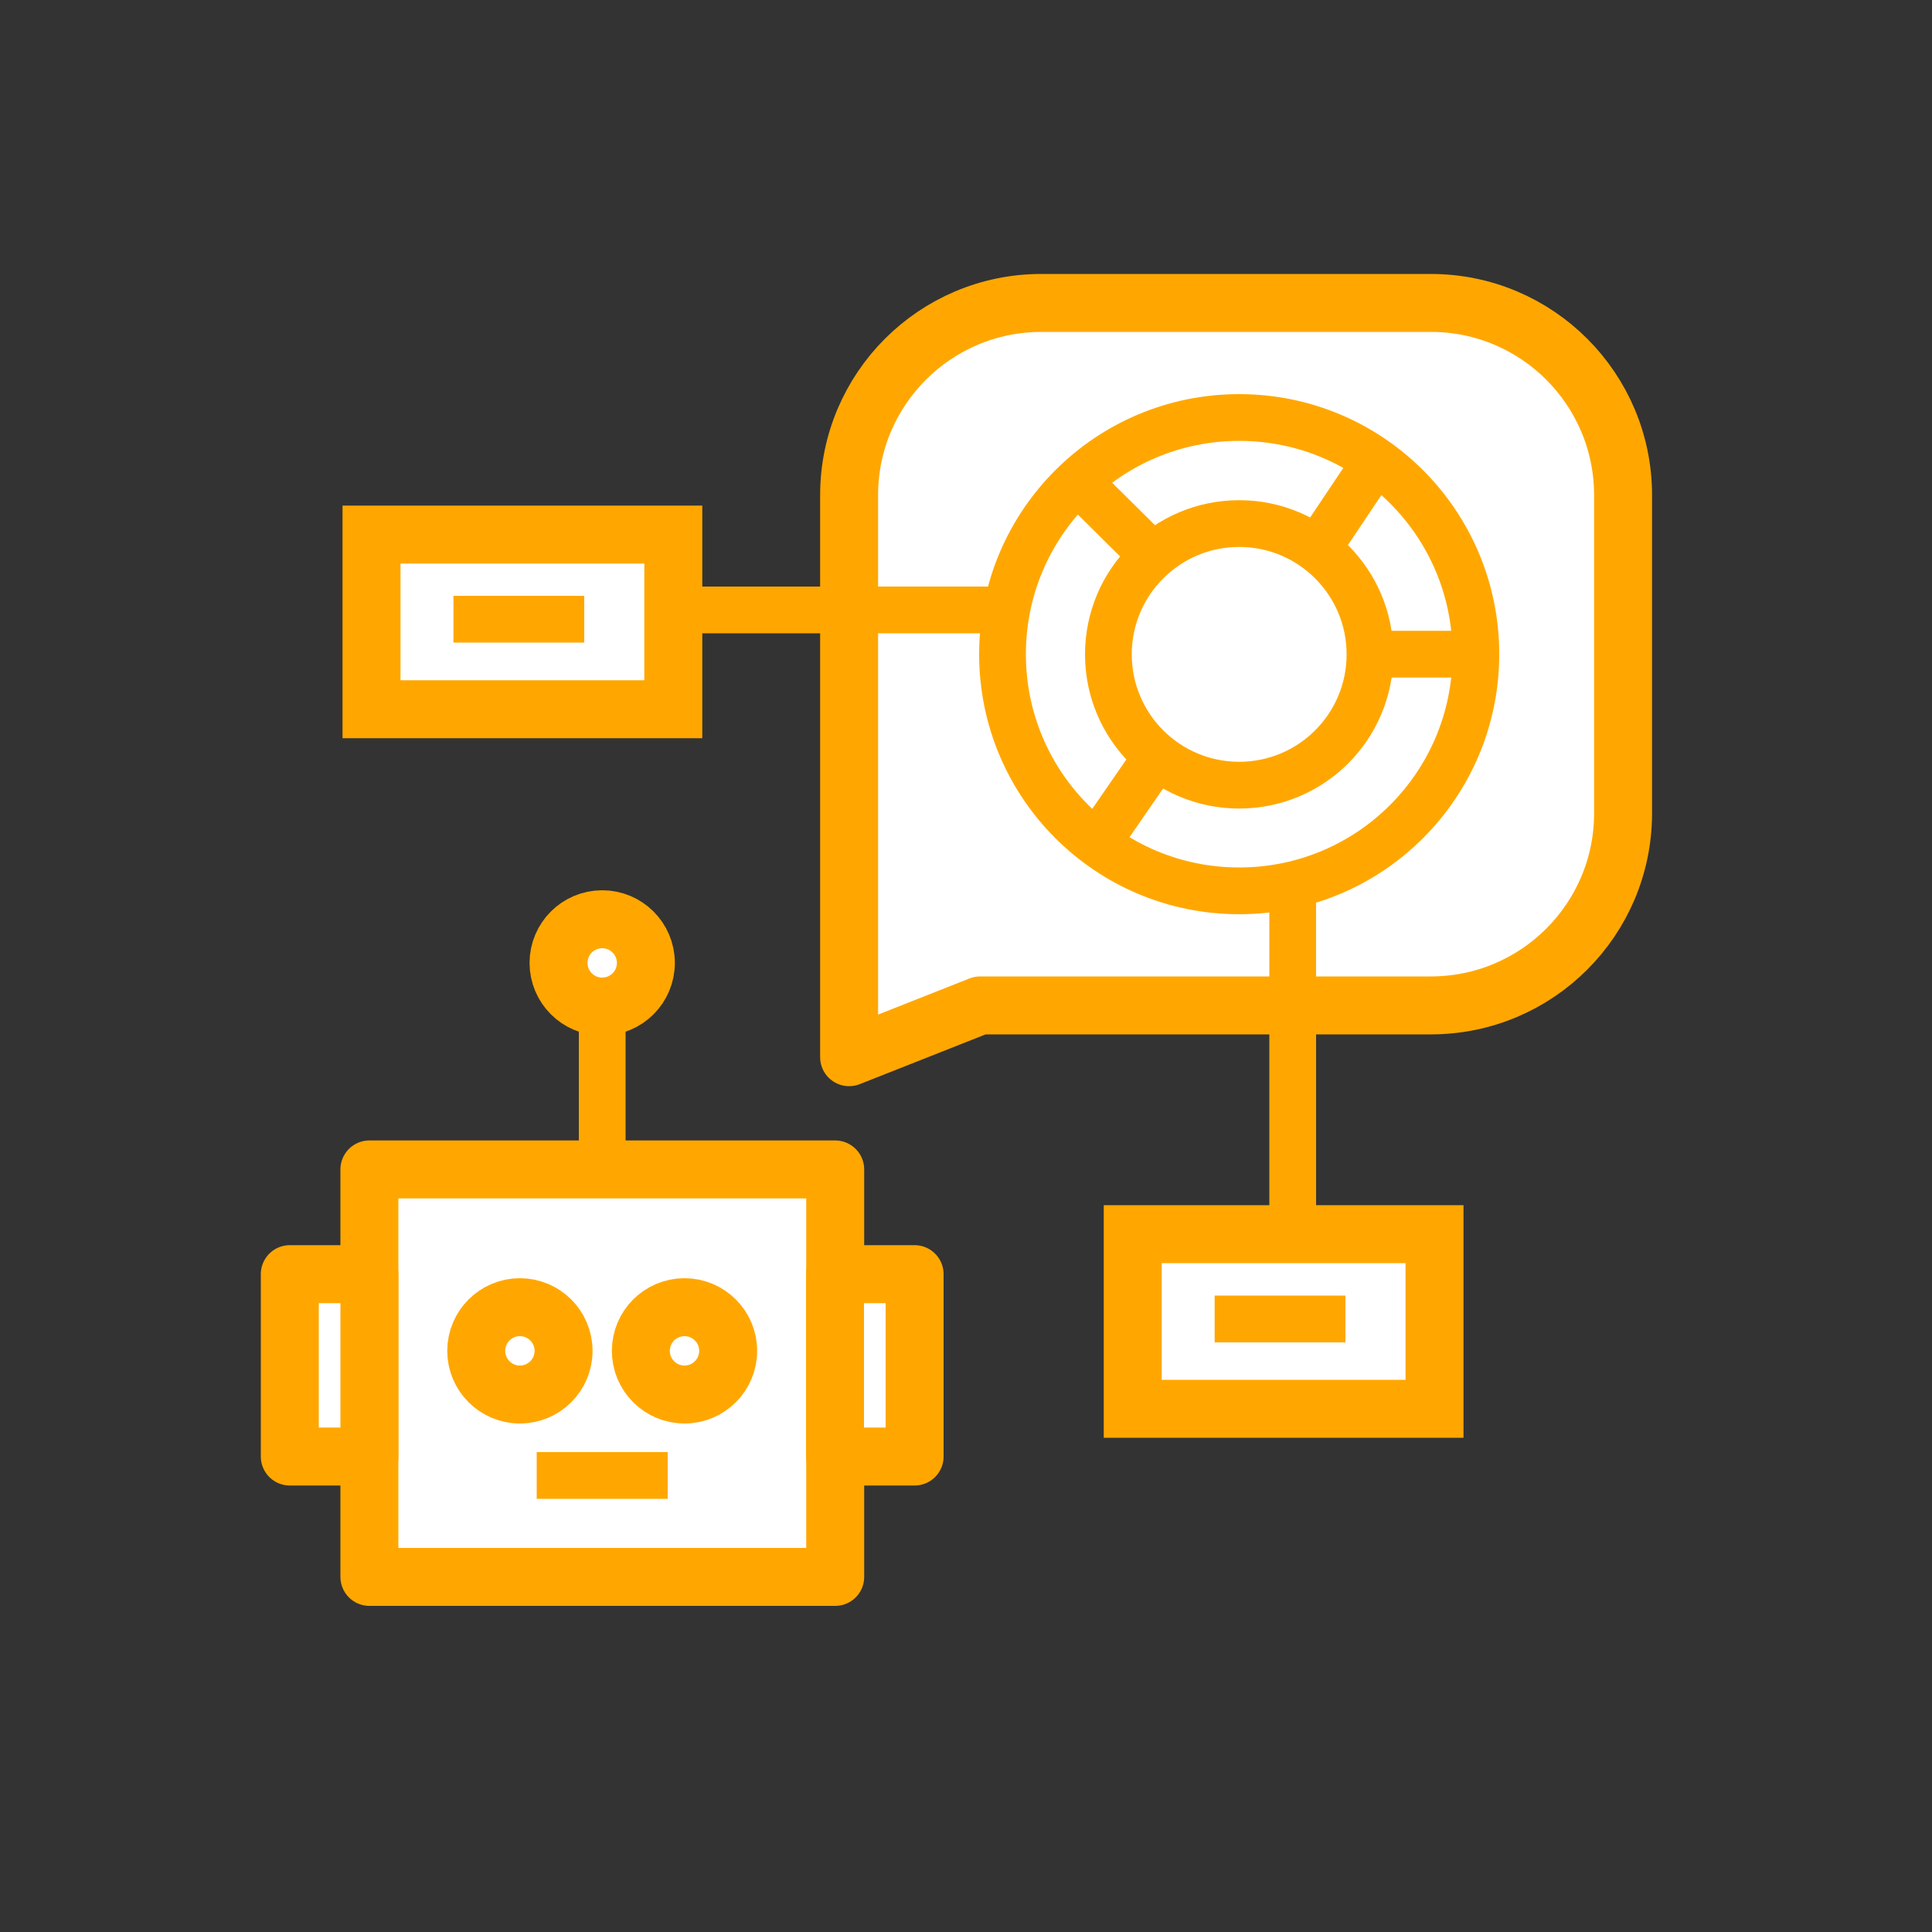
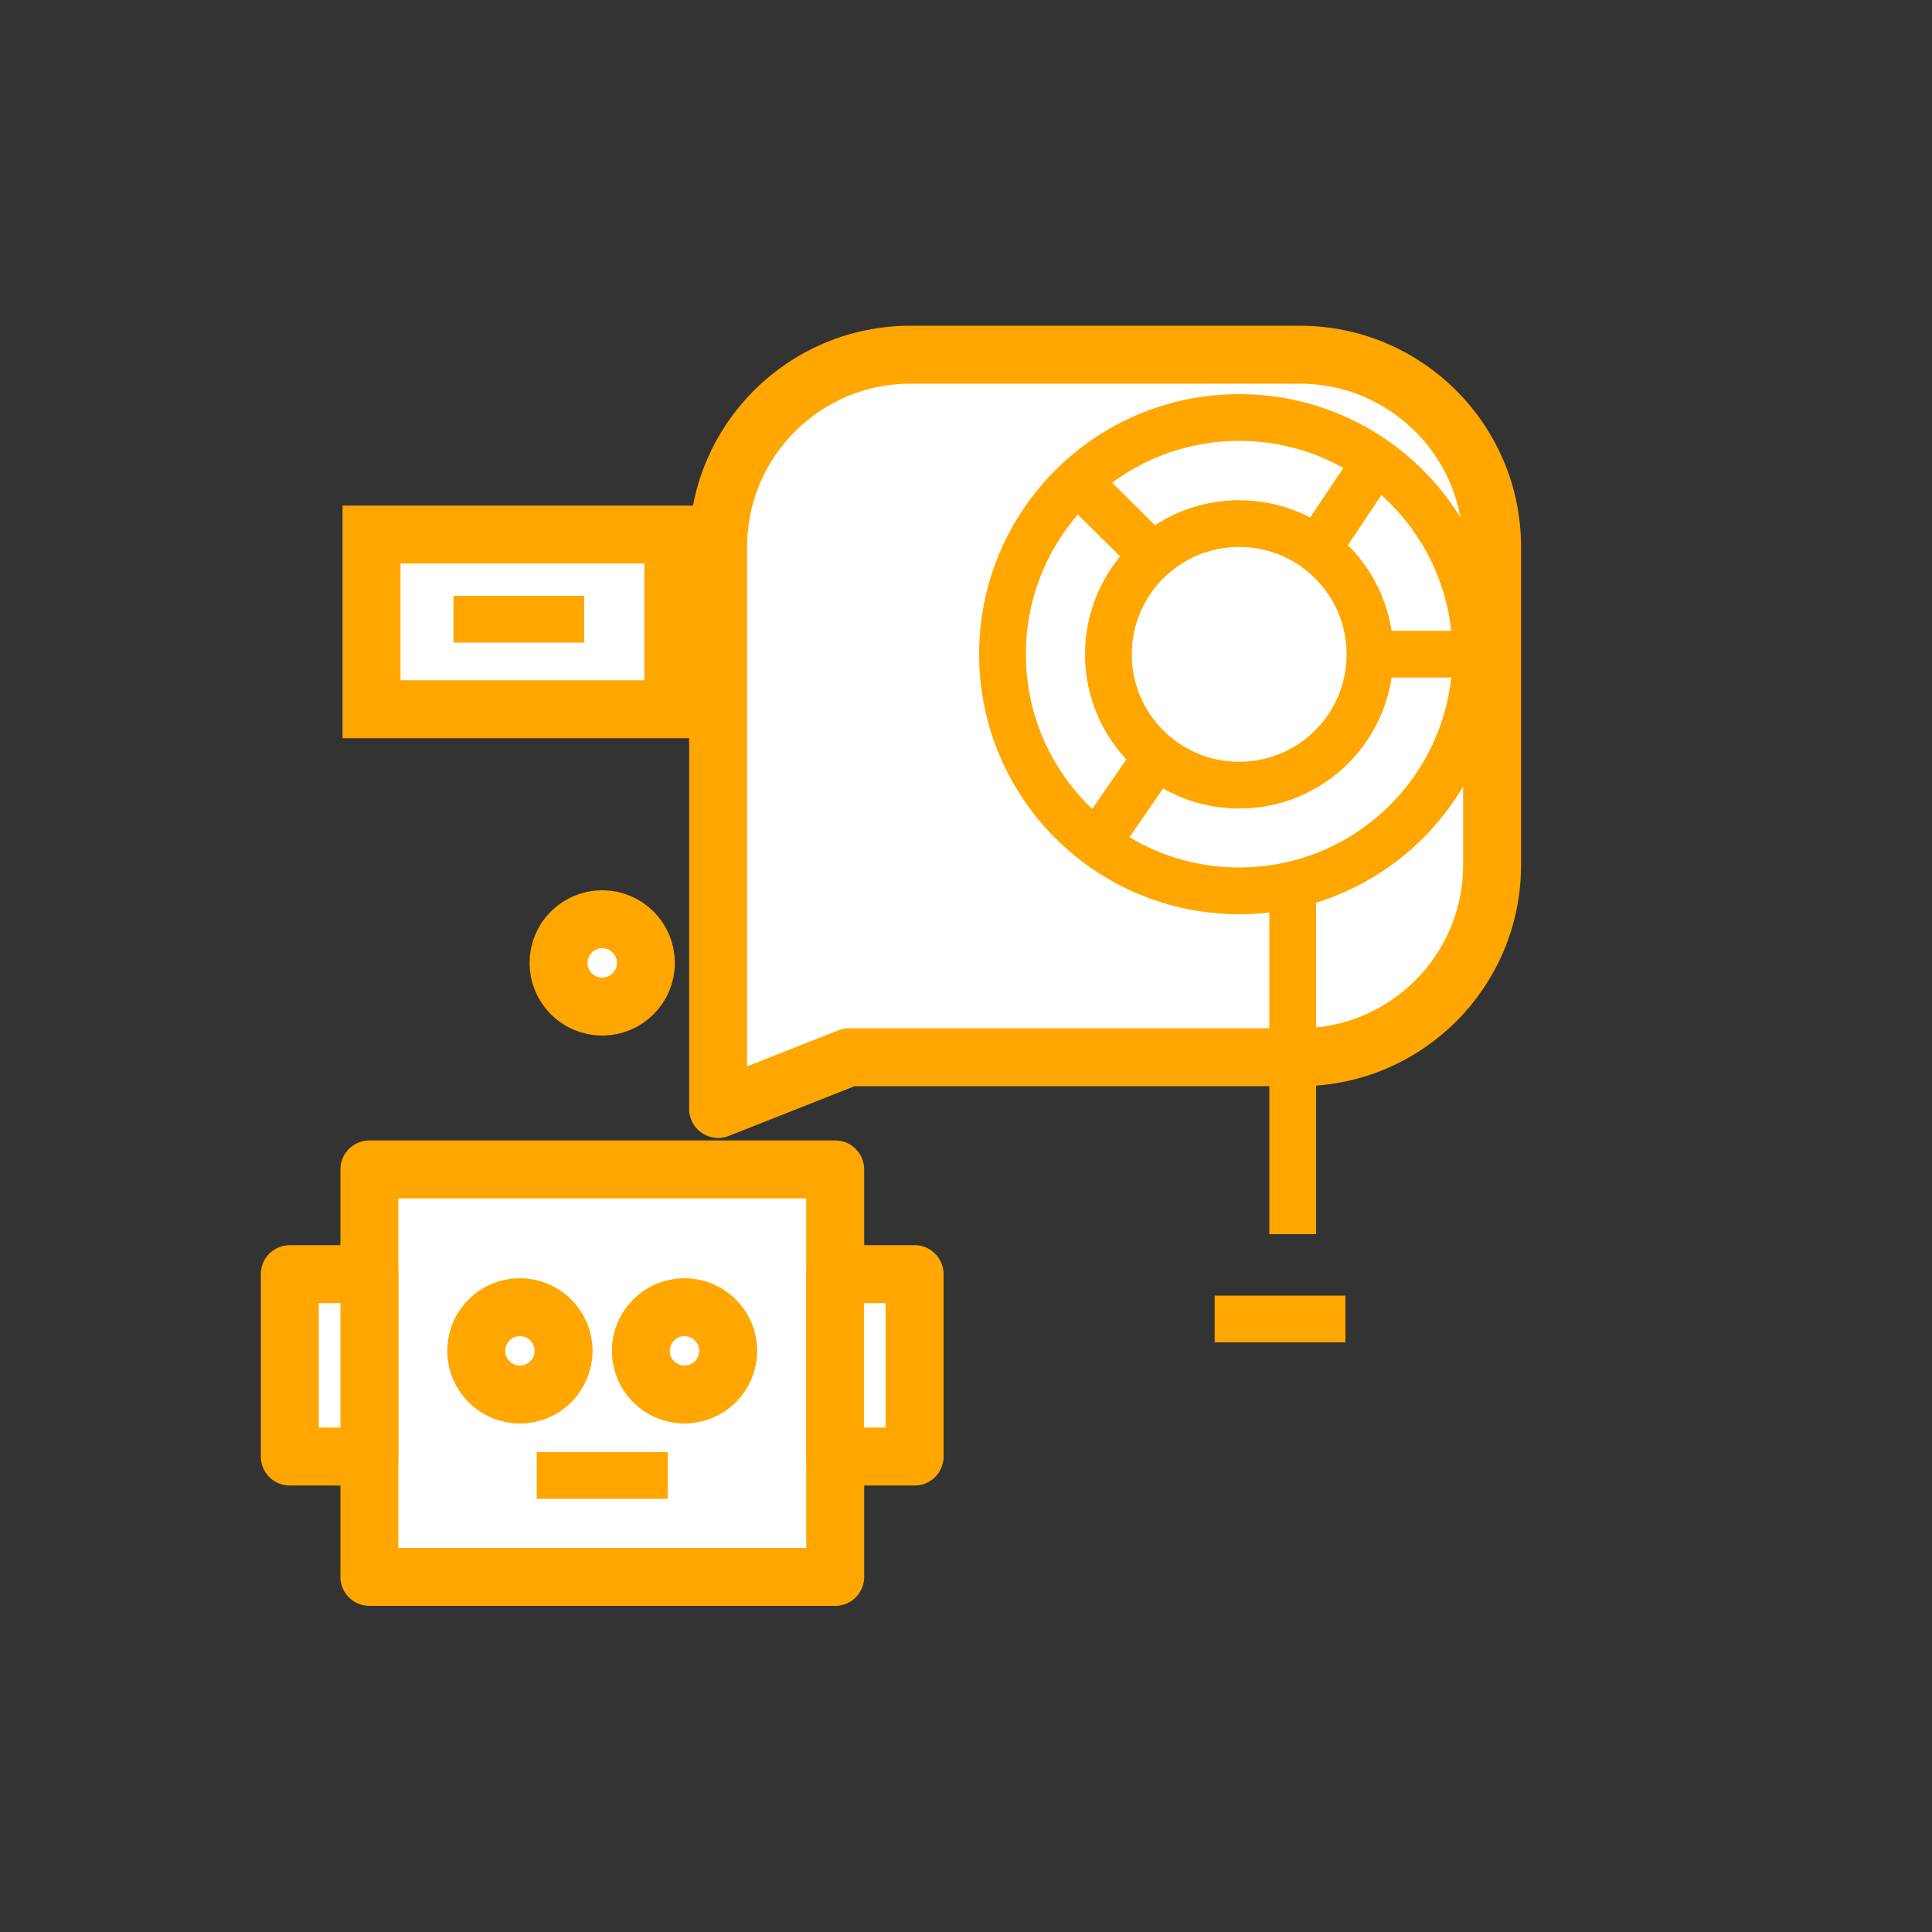
<svg xmlns="http://www.w3.org/2000/svg" id="Layer_1" data-name="Layer 1" viewBox="0 0 100 100">
  <rect x="0" y="0" width="100" height="100" fill="#333333" stroke="none" />
  <defs>
    <style> .cls-1 { stroke-linecap: square; } .cls-1, .cls-2 { fill: #fff; stroke-width: 3px; } .cls-1, .cls-2, .cls-3 { stroke: #ffa700; } .cls-1, .cls-3 { stroke-miterlimit: 10; } .cls-2 { stroke-linecap: round; stroke-linejoin: round; } .cls-3 { fill: none; stroke-width: 2.42px; } </style>
  </defs>
-   <path class="cls-2" d="m43.95,54.72l6.78-2.68h23.33c5.49,0,9.95-4.45,9.95-9.95v-16.46c0-5.49-4.45-9.95-9.95-9.95h-20.16c-5.49,0-9.95,4.45-9.95,9.95v29.09Z" />
+   <path class="cls-2" d="m43.95,54.72h23.33c5.49,0,9.95-4.45,9.95-9.95v-16.46c0-5.49-4.45-9.95-9.95-9.95h-20.16c-5.49,0-9.95,4.45-9.95,9.95v29.09Z" />
  <g>
    <path class="cls-3" d="m64.14,21.61c-6.77,0-12.25,5.48-12.25,12.25s5.48,12.25,12.25,12.25,12.25-5.48,12.25-12.25-5.48-12.25-12.25-12.25Zm0,19.03c-3.74,0-6.77-3.03-6.77-6.77s3.03-6.77,6.77-6.77,6.77,3.03,6.77,6.77-3.03,6.77-6.77,6.77Z" />
    <line class="cls-3" x1="56.98" y1="43.35" x2="59.3" y2="39.99" />
    <line class="cls-3" x1="71.22" y1="33.86" x2="75.59" y2="33.86" />
    <line class="cls-3" x1="59.3" y1="28.41" x2="55.77" y2="24.91" />
    <line class="cls-3" x1="68.18" y1="28.41" x2="71.22" y2="23.87" />
  </g>
  <g>
-     <rect class="cls-1" x="58.63" y="63.88" width="15.62" height="9.04" />
    <line class="cls-3" x1="62.87" y1="68.27" x2="69.64" y2="68.27" />
  </g>
  <g>
    <rect class="cls-1" x="19.23" y="27.67" width="15.62" height="9.04" />
    <line class="cls-3" x1="23.47" y1="32.05" x2="30.24" y2="32.05" />
  </g>
  <line class="cls-3" x1="66.91" y1="46.51" x2="66.91" y2="63.88" />
-   <line class="cls-3" x1="35.29" y1="31.57" x2="52.1" y2="31.57" />
  <g>
    <g>
      <rect class="cls-2" x="19.12" y="60.53" width="24.11" height="21.09" />
      <circle class="cls-2" cx="31.17" cy="49.84" r="2.26" />
-       <line class="cls-3" x1="31.17" y1="60.53" x2="31.17" y2="52.64" />
      <rect class="cls-2" x="43.22" y="65.95" width="4.12" height="9.44" />
      <rect class="cls-2" x="15" y="65.95" width="4.12" height="9.44" />
    </g>
    <line class="cls-3" x1="27.78" y1="76.37" x2="34.56" y2="76.37" />
    <g>
      <circle class="cls-2" cx="35.43" cy="69.92" r="2.26" />
      <circle class="cls-2" cx="26.91" cy="69.92" r="2.26" />
    </g>
  </g>
</svg>